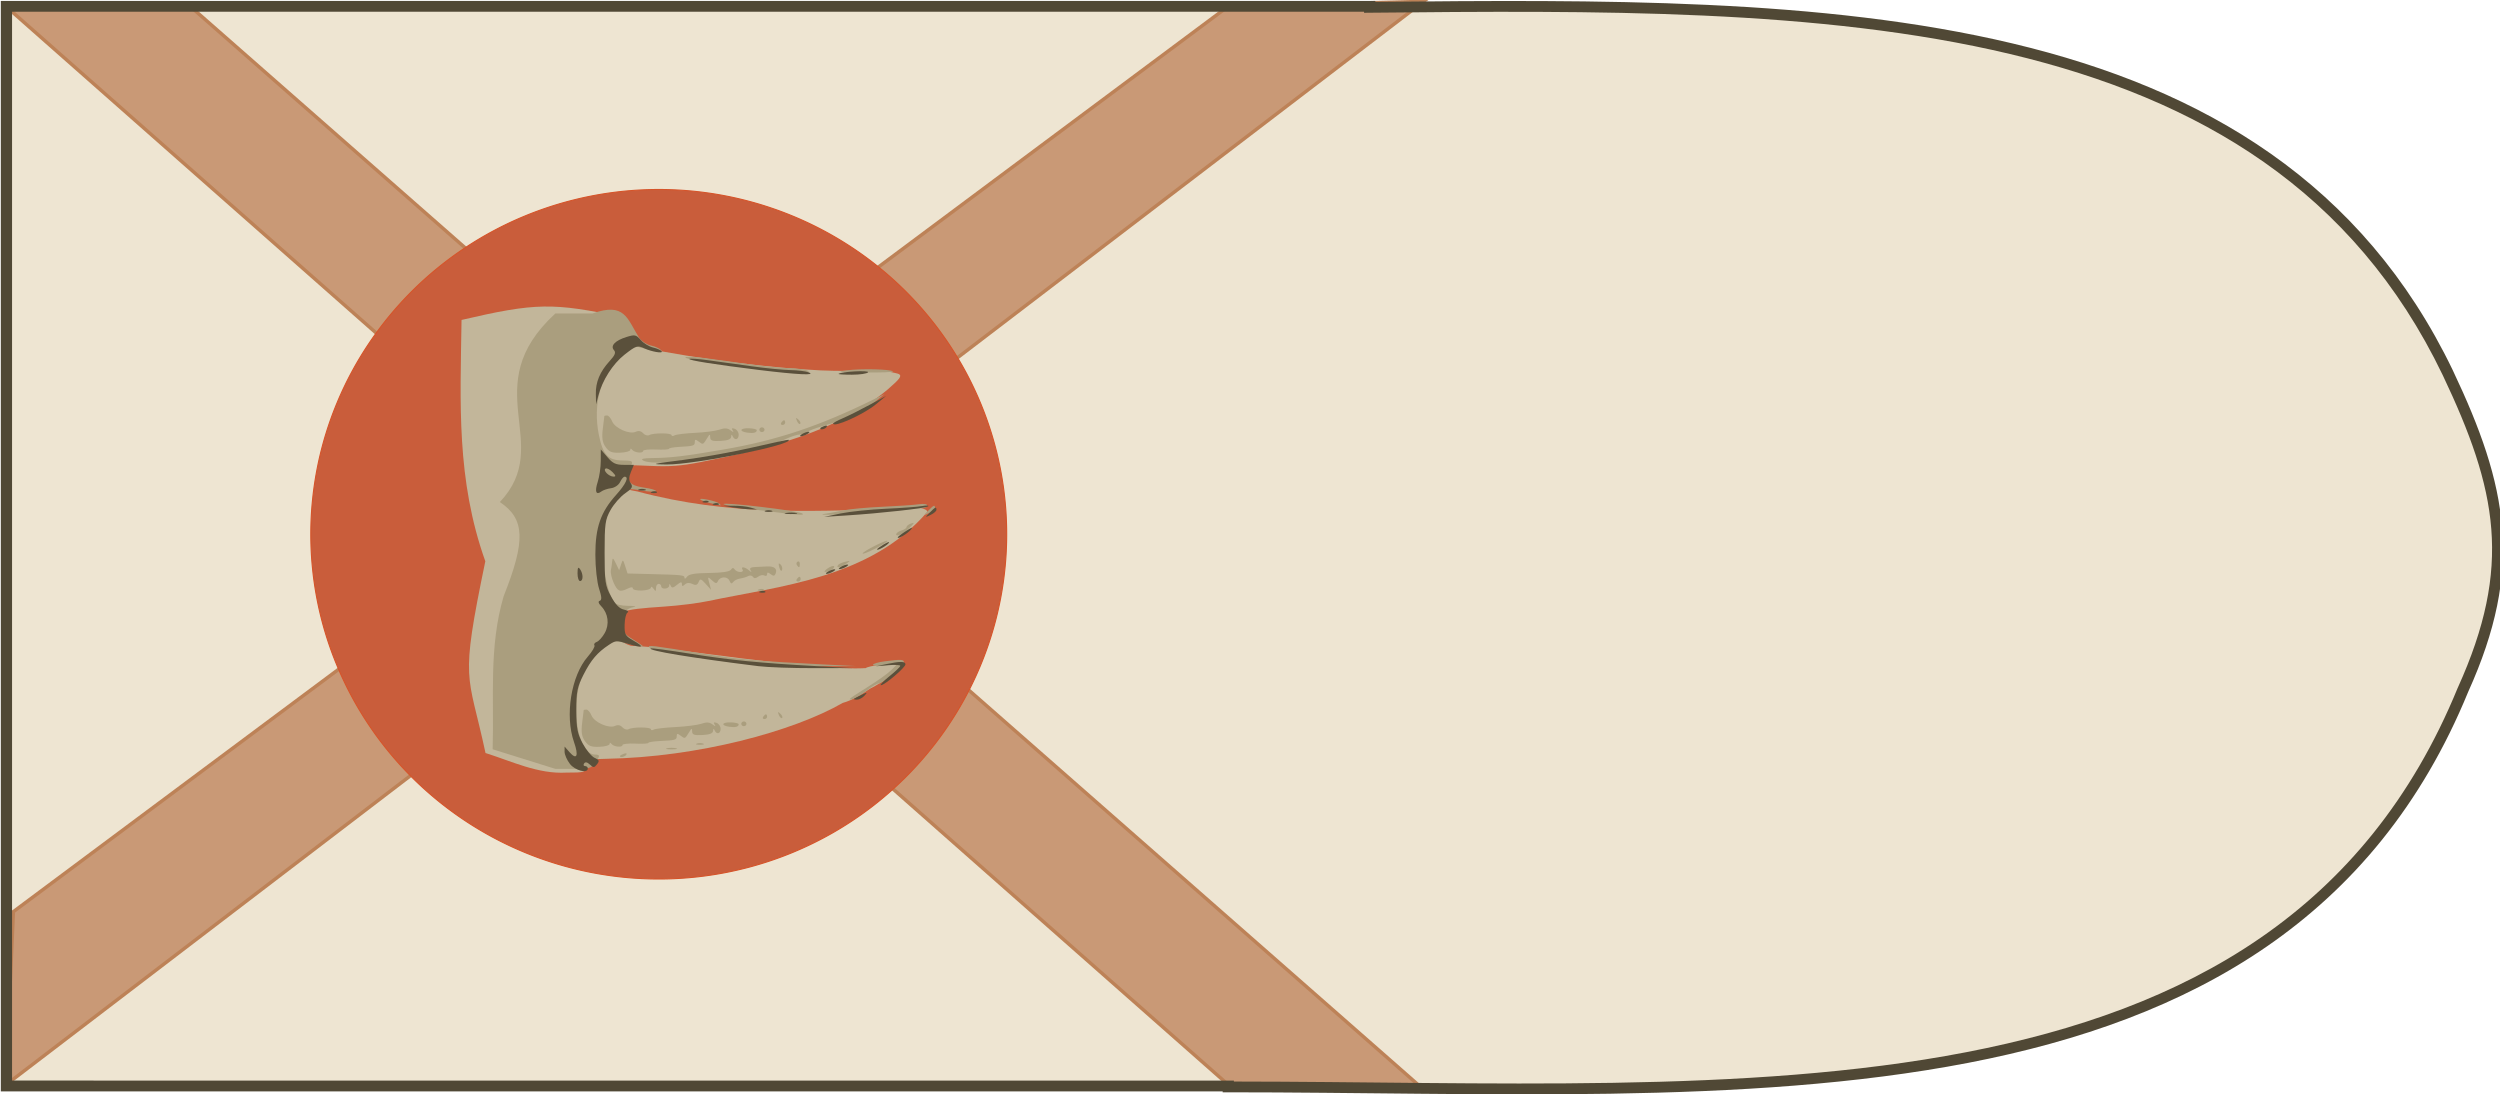
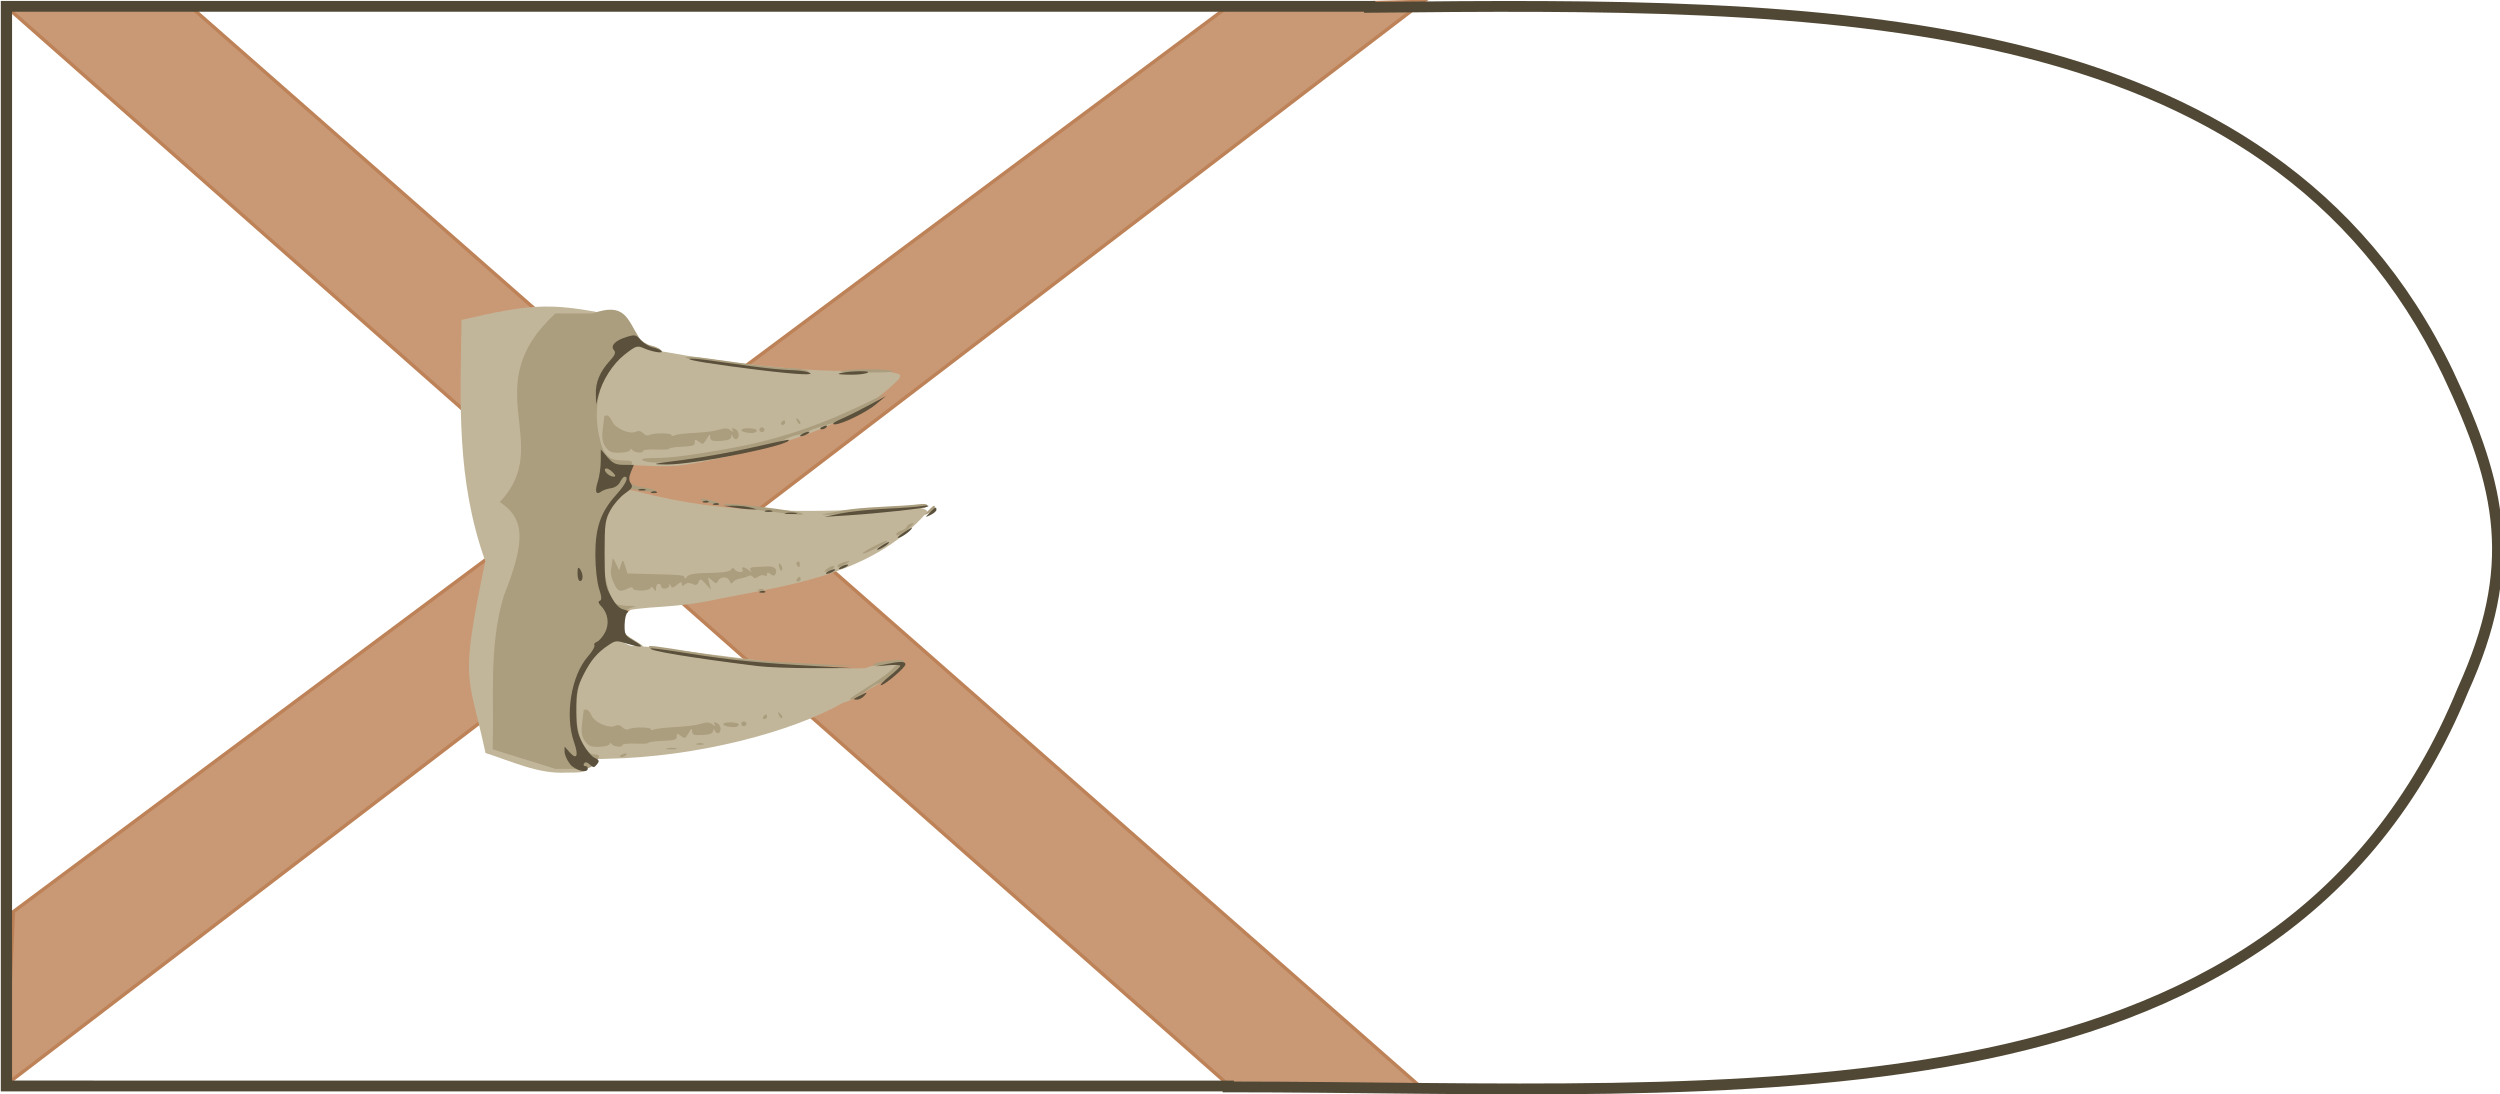
<svg xmlns="http://www.w3.org/2000/svg" xmlns:ns1="http://sodipodi.sourceforge.net/DTD/sodipodi-0.dtd" xmlns:ns2="http://www.inkscape.org/namespaces/inkscape" version="1.1" id="svg10" width="861.389" height="377.048" viewBox="0 0 861.389 377.048" ns1:docname="Transylvanian_flag,_1601.svg" ns2:version="0.92.3 (2405546, 2018-03-11)">
  <defs id="defs14" />
  <ns1:namedview pagecolor="#ffffff" bordercolor="#666666" borderopacity="1" objecttolerance="10" gridtolerance="10" guidetolerance="10" ns2:pageopacity="0" ns2:pageshadow="2" ns2:window-width="1366" ns2:window-height="705" id="namedview12" showgrid="false" ns2:pagecheckerboard="true" ns2:zoom="0.19488906" ns2:cx="491.56135" ns2:cy="158.26062" ns2:window-x="-8" ns2:window-y="-8" ns2:window-maximized="1" ns2:current-layer="g850" fit-margin-top="0" fit-margin-left="0" fit-margin-right="0" fit-margin-bottom="0" />
  <g id="g20" transform="translate(4.116,16.058)">
    <g id="g1041" transform="matrix(2.914,0,0,2.439,-1566.519,-190.503)">
      <g transform="matrix(0.616,0,0,0.709,497.52,281.203)" id="g1024">
        <g id="g1052">
          <g id="g11975" transform="translate(-198.254,28.333)">
            <g id="g850">
              <g id="g1069">
                <g id="g1060" />
              </g>
              <g id="g867">
-                 <path transform="matrix(1.625,0,0,1.411,-808.244,-396.699)" ns1:nodetypes="ccccccccc" ns2:connector-curvature="0" d="m 658.941,52.377 v 152.488 h 144.369 v 0.131 c 60.154,0 124.054,7.632 145.891,-56.096 6.544,-17.302 4.668,-28.473 -1.796,-44.761 C 926.257,51.551 873.493,51.873 820.017,52.515 V 52.377 Z" style="fill:#eee5d2;fill-opacity:1;stroke:#737373;stroke-width:0;stroke-miterlimit:4;stroke-dasharray:none;stroke-opacity:1" id="rect50" />
                <path d="M 150.008,81.857 82.848,83.486 -110.414,227.814 -274.408,83.486 h -63.383 l 192.613,170.289 -189.973,141.869 -2.641,59.732 225.414,-172.604 195.225,172.604 67.16,1.629 -227.939,-200.607 z" style="fill:#c99976;fill-opacity:1;stroke:#bd8257;stroke-width:1.2;stroke-miterlimit:4;stroke-dasharray:none;stroke-opacity:1" transform="matrix(0.558,0,0,0.578,450.579,-371.103)" id="rect883" ns2:connector-curvature="0" />
-                 <path ns2:connector-curvature="0" id="path905" d="m 454.228,-217.623 a 66.783,68.692 0 0 1 -66.783,68.692 66.783,68.692 0 0 1 -66.783,-68.692 66.783,68.692 0 0 1 66.783,-68.692 66.783,68.692 0 0 1 66.783,68.692 z" style="fill:#c95d3b;fill-opacity:1;stroke:#d5542a;stroke-width:0.222;stroke-miterlimit:4;stroke-dasharray:none;stroke-opacity:1" transform="translate(-2.1663328e-6)" />
                <g style="fill:#909090;fill-opacity:1;stroke:#4b4b4b;stroke-width:2.158;stroke-miterlimit:4;stroke-dasharray:none;stroke-opacity:1" id="g1069-2" transform="translate(-609.461,133.046)">
                  <g style="fill:#909090;fill-opacity:1;stroke:#4b4b4b;stroke-width:2.158;stroke-miterlimit:4;stroke-dasharray:none;stroke-opacity:1" id="g1060-4">
                    <path style="color:#000000;font-style:normal;font-variant:normal;font-weight:normal;font-stretch:normal;font-size:medium;line-height:normal;font-family:sans-serif;font-variant-ligatures:normal;font-variant-position:normal;font-variant-caps:normal;font-variant-numeric:normal;font-variant-alternates:normal;font-feature-settings:normal;text-indent:0;text-align:start;text-decoration:none;text-decoration-line:none;text-decoration-style:solid;text-decoration-color:#000000;letter-spacing:normal;word-spacing:normal;text-transform:none;writing-mode:lr-tb;direction:ltr;text-orientation:mixed;dominant-baseline:auto;baseline-shift:baseline;text-anchor:start;white-space:normal;shape-padding:0;clip-rule:nonzero;display:inline;overflow:visible;visibility:visible;opacity:1;isolation:auto;mix-blend-mode:normal;color-interpolation:sRGB;color-interpolation-filters:linearRGB;solid-color:#000000;solid-opacity:1;vector-effect:none;fill:#504835;fill-opacity:1;fill-rule:nonzero;stroke:none;stroke-width:2.158;stroke-linecap:butt;stroke-linejoin:miter;stroke-miterlimit:4;stroke-dasharray:none;stroke-dashoffset:0;stroke-opacity:1;color-rendering:auto;image-rendering:auto;shape-rendering:auto;text-rendering:auto;enable-background:accumulate" d="m 870.617,-456.936 v 1.08 216.197 h 234.535 v 0.184 h 1.078 c 48.822,0 99.253,2.712 142.059,-5.875 42.794,-8.585 78.058,-28.635 95.938,-73.908 10.729,-24.634 7.62,-40.948 -2.926,-64.023 v -0.004 -0.002 c -17.321,-37.405 -47.717,-56.072 -84.498,-65.168 -36.472,-9.019 -79.28,-8.738 -122.35,-8.291 v -0.189 z m 2.158,2.158 H 1132.293 v 0.207 l 1.092,-0.012 c 43.435,-0.453 86.511,-0.775 122.896,8.223 36.385,8.998 66.025,27.196 83.059,63.979 10.455,22.878 13.441,38.08 2.908,62.262 l -0.01,0.018 -0.01,0.018 c -17.6,44.603 -51.971,64.114 -94.369,72.619 -42.087,8.443 -91.992,5.88 -140.555,5.842 v -0.193 H 872.775 Z" id="rect50-2" ns2:connector-curvature="0" />
                  </g>
                </g>
                <g transform="matrix(0.889,0,0,0.817,381.472,-28.031)" id="g11961">
                  <path style="fill:#c2b69a;fill-opacity:1;stroke-width:0.568" d="m -30.725,-225.465 c -6.286,-19.91 -5.402,-38.665 -5.132,-58.859 16.015,-4.219 19.773,-4.265 34.752,-0.666 l 3.494,7.238 c 13.292,3.086 28.874,5.179 39.315,5.73 8.484,0.448 12.649,-0.603 16.872,0.894 0.685,0.471 0.246,1.151 -2.429,3.765 -10.979,10.414 -26.077,14.467 -40.504,17.733 -4.047,0.901 -6.564,1.114 -10.669,0.9 -5.274,-0.274 -5.384,-0.253 -5.994,1.136 -1.398,3.183 -0.61,4.464 3.142,5.106 20.039,6.058 37.857,4.682 52.743,4.403 2.406,-0.03 4.977,-0.213 5.715,-0.405 1.641,-0.427 4.129,0.159 4.129,0.974 -12.32,16.173 -31.675,18.037 -47.303,21.745 -2.043,0.507 -6.349,1.119 -9.569,1.359 -9.66,0.721 -10.598,1.168 -10.383,4.958 0.146,2.563 1.036,3.816 3.274,4.604 7.257,0.021 38.885,6.232 50.72,5.438 0.087,-0.24 1.6,-0.621 3.364,-0.847 2.776,-0.355 3.206,-0.281 3.206,0.552 0,1.213 -2.295,3.357 -5.715,5.34 -1.994,1.491 -3.846,2.827 -5.854,3.441 -10.758,6.979 -31.312,13.233 -51.001,13.629 -2.962,0.036 -3.24,0.157 -3.9,1.704 -0.689,1.614 -0.835,1.666 -4.756,1.666 -6.12,0.396 -11.785,-2.754 -17.475,-4.779 -3.812,-20.108 -5.602,-16.503 -0.042,-46.759 z" id="path11373" ns2:connector-curvature="0" ns1:nodetypes="ccccscccscccsccsccccsccccccc" />
                  <path style="fill:#aa9e7e;fill-opacity:1;stroke-width:0.568" d="m -27.587,-239.915 c 11.944,-14.262 -5.337,-28.019 11.982,-45.987 h 8.02 c 7.006,-2.802 7.467,1.227 10.095,5.982 0.509,0.805 1.642,1.627 2.518,1.827 0.876,0.2 1.873,0.713 2.215,1.14 0.487,0.609 -0.107,0.575 -2.747,-0.159 l -3.369,-0.937 -2.478,2.524 c -4.421,4.502 -6.221,11.657 -4.85,19.281 0.857,4.764 1.992,6.165 5.015,6.187 2.095,0.016 2.373,0.158 2.019,1.03 -1.494,3.688 -0.811,5.048 2.818,5.612 1.37,0.213 2.491,0.588 2.491,0.832 0,0.244 -1.376,0.186 -3.057,-0.13 -2.967,-0.558 -3.101,-0.526 -4.545,1.09 -0.818,0.916 -2.014,2.846 -2.658,4.289 -2.11,4.731 -1.358,17.743 1.268,21.926 0.293,0.466 1.499,0.799 2.932,0.808 1.339,0.009 1.933,0.136 1.32,0.282 -1.878,0.45 -2.331,1.186 -2.37,3.855 -0.034,2.361 0.137,2.686 2.142,4.063 1.199,0.823 2.179,1.595 2.179,1.717 0,0.121 -1.505,-0.198 -3.344,-0.709 l -3.344,-0.929 -2.478,2.524 c -3.296,3.355 -4.885,7.286 -5.212,12.887 -0.392,6.719 1.421,12.535 3.923,12.581 1.203,0.022 1.212,0.264 0.075,2.063 -0.813,1.287 -1.274,1.426 -4.739,1.426 h -3.839 l -13.538,-4.779 c 0.349,-12.485 -0.868,-24.916 2.386,-37.358 4.778,-13.558 4.598,-18.822 -0.83,-22.939 z m 25.921,61.956 c 0,-0.125 0.389,-0.382 0.865,-0.572 0.496,-0.198 0.72,-0.101 0.525,0.227 -0.327,0.55 -1.39,0.813 -1.39,0.344 z m 10.176,-1.907 c 0.537,-0.145 1.415,-0.145 1.951,0 0.537,0.145 0.098,0.265 -0.976,0.265 -1.073,0 -1.512,-0.119 -0.976,-0.265 z m -17.721,-1.736 c -0.698,-1.105 -0.85,-2.214 -0.609,-4.442 0.177,-1.633 0.327,-3.034 0.335,-3.113 0.007,-0.08 0.271,-0.145 0.585,-0.145 0.314,0 0.808,0.647 1.098,1.437 0.621,1.694 3.755,3.256 5.102,2.543 0.602,-0.319 1.151,-0.194 1.596,0.364 0.374,0.467 0.964,0.666 1.313,0.443 0.884,-0.567 4.816,-0.551 4.816,0.02 0,0.257 0.272,0.293 0.605,0.08 0.333,-0.213 2.461,-0.494 4.729,-0.623 2.268,-0.129 4.787,-0.496 5.596,-0.816 1.072,-0.423 1.71,-0.381 2.348,0.155 0.665,0.559 0.776,0.563 0.461,0.019 -0.282,-0.487 -0.137,-0.606 0.451,-0.372 0.476,0.19 0.865,0.837 0.865,1.44 0,1.231 -0.873,1.48 -1.303,0.372 -0.192,-0.494 -0.295,-0.449 -0.326,0.145 -0.03,0.595 -0.745,0.91 -2.274,1.001 -1.787,0.107 -2.233,-0.065 -2.247,-0.868 -0.015,-0.861 -0.104,-0.839 -0.64,0.156 -0.902,1.676 -0.909,1.679 -1.839,0.879 -0.695,-0.599 -0.85,-0.578 -0.85,0.11 0,0.922 -0.272,1.009 -3.763,1.197 -1.303,0.07 -2.369,0.273 -2.37,0.45 -3.9e-4,0.178 -1.255,0.257 -2.789,0.176 -1.533,-0.081 -2.788,0.07 -2.788,0.336 0,0.661 -1.854,0.459 -2.361,-0.256 -0.271,-0.383 -0.413,-0.378 -0.418,0.013 -0.004,0.326 -0.995,0.632 -2.201,0.682 -1.786,0.073 -2.365,-0.183 -3.123,-1.383 z m 24.133,0.594 c 0.383,-0.16 1.011,-0.16 1.394,0 0.383,0.16 0.07,0.292 -0.697,0.292 -0.767,0 -1.08,-0.131 -0.697,-0.292 z m 6.97,-4.11 c -1.848,-0.316 -1.527,-1.135 0.417,-1.063 0.919,0.034 1.672,0.241 1.673,0.461 0.002,0.626 -0.725,0.835 -2.09,0.602 z m 2.648,-0.712 c 0,-0.318 0.251,-0.578 0.558,-0.578 0.307,0 0.558,0.26 0.558,0.578 0,0.318 -0.251,0.578 -0.558,0.578 -0.307,0 -0.558,-0.26 -0.558,-0.578 z m 4.739,-1.735 c 0.19,-0.318 0.455,-0.578 0.59,-0.578 0.135,0 0.246,0.26 0.246,0.578 0,0.318 -0.266,0.578 -0.59,0.578 -0.325,0 -0.435,-0.26 -0.246,-0.578 z m 3.381,-0.409 c -0.303,-0.824 -0.239,-0.891 0.312,-0.324 0.381,0.392 0.552,0.859 0.381,1.037 -0.172,0.178 -0.483,-0.143 -0.693,-0.713 z m 15.297,-3.911 c 0,-0.129 1.723,-1.434 3.829,-2.899 2.106,-1.466 4.427,-3.341 5.157,-4.168 l 1.329,-1.503 -2.648,0.36 c -1.457,0.198 -2.648,0.14 -2.648,-0.129 0,-0.269 1.164,-0.654 2.587,-0.857 3.55,-0.505 4.104,-0.468 4.104,0.277 0,0.82 -4.515,5.085 -5.417,5.116 -0.373,0.013 -1.502,0.761 -2.509,1.661 -1.689,1.51 -3.783,2.695 -3.783,2.141 z m -25.927,-9.007 c -10.348,-1.622 -17.022,-3.007 -17.379,-3.607 -0.354,-0.594 0.457,-0.485 11.803,1.599 7.244,1.33 12.017,1.81 25.648,2.58 l 7.248,0.409 -10.315,0.034 c -7.277,0.024 -12.286,-0.275 -17.006,-1.015 z m -25.039,-19.317 c -0.44,-1.092 -0.713,-2.459 -0.608,-3.037 0.106,-0.578 0.232,-1.571 0.28,-2.208 0.072,-0.949 0.215,-0.859 0.796,0.506 l 0.708,1.663 0.406,-1.373 c 0.398,-1.346 0.416,-1.338 0.908,0.397 l 0.502,1.77 4.89,0.139 c 7.022,0.2 7.398,0.246 7.408,0.919 0.004,0.334 0.246,0.217 0.537,-0.26 0.389,-0.638 1.654,-0.883 4.786,-0.926 2.762,-0.038 4.409,-0.313 4.69,-0.785 0.307,-0.515 0.544,-0.54 0.814,-0.086 0.21,0.352 0.758,0.64 1.218,0.64 0.46,0 0.681,-0.26 0.492,-0.578 -0.488,-0.82 0.468,-0.718 1.364,0.145 0.601,0.578 0.672,0.578 0.357,0 -0.263,-0.483 0.035,-0.742 0.894,-0.78 0.708,-0.031 1.915,-0.096 2.681,-0.145 1.566,-0.098 2.271,0.576 1.835,1.755 -0.223,0.604 -0.474,0.634 -1.064,0.126 -0.583,-0.502 -0.771,-0.497 -0.771,0.019 0,0.376 -0.262,0.515 -0.582,0.31 -0.32,-0.205 -0.925,-0.078 -1.344,0.283 -0.533,0.459 -0.873,0.471 -1.129,0.04 -0.202,-0.339 -0.663,-0.424 -1.025,-0.189 -0.362,0.235 -1.149,0.506 -1.749,0.602 -0.6,0.097 -1.277,0.487 -1.503,0.868 -0.293,0.491 -0.52,0.4 -0.785,-0.314 -0.426,-1.151 -2.044,-1.088 -2.507,0.097 -0.249,0.638 -0.501,0.596 -1.282,-0.214 -0.924,-0.959 -0.953,-0.927 -0.583,0.652 l 0.389,1.661 -1.156,-1.446 c -1.028,-1.286 -1.198,-1.335 -1.532,-0.444 -0.281,0.748 -0.623,0.865 -1.35,0.461 -0.644,-0.358 -1.192,-0.315 -1.617,0.126 -0.486,0.504 -0.643,0.475 -0.643,-0.117 0,-0.586 -0.267,-0.533 -1.057,0.209 -0.822,0.771 -1.123,0.824 -1.35,0.234 -0.219,-0.569 -0.304,-0.577 -0.337,-0.035 -0.052,0.852 -1.717,0.993 -1.717,0.145 0,-0.318 -0.251,-0.578 -0.558,-0.578 -0.307,0 -0.561,0.456 -0.566,1.012 -0.007,0.865 -0.087,0.886 -0.549,0.145 -0.297,-0.477 -0.544,-0.584 -0.549,-0.238 -0.004,0.346 -0.887,0.664 -1.96,0.705 -1.073,0.042 -1.951,-0.185 -1.951,-0.505 0,-0.383 -0.367,-0.377 -1.078,0.018 -1.712,0.95 -2.2,0.729 -3.052,-1.387 z m 31.347,1.591 c 0.403,-0.167 0.883,-0.147 1.069,0.046 0.185,0.192 -0.144,0.329 -0.732,0.304 -0.65,-0.028 -0.782,-0.165 -0.337,-0.349 z m 8.189,-2.497 c 0.19,-0.318 0.455,-0.578 0.59,-0.578 0.135,0 0.246,0.26 0.246,0.578 0,0.318 -0.266,0.578 -0.59,0.578 -0.325,0 -0.435,-0.26 -0.246,-0.578 z m -3.774,-2.846 c -0.243,-0.962 -0.17,-1.188 0.244,-0.759 0.324,0.336 0.479,0.953 0.345,1.37 -0.139,0.433 -0.392,0.171 -0.589,-0.611 z m 10.424,0.23 c 0.591,-0.464 1.211,-0.702 1.378,-0.529 0.35,0.363 -1.066,1.396 -1.895,1.381 -0.307,-0.005 -0.074,-0.389 0.517,-0.853 z m -6.626,-0.815 c -0.176,-0.296 -0.108,-0.675 0.153,-0.842 0.261,-0.167 0.474,0.075 0.474,0.538 0,0.975 -0.176,1.061 -0.627,0.304 z m 8.856,0.03 c 0.167,-0.28 0.871,-0.657 1.566,-0.839 1.219,-0.319 1.225,-0.301 0.181,0.509 -1.199,0.929 -2.219,1.122 -1.747,0.33 z m 5.338,-2.867 c 0,-0.221 1.264,-1.105 2.81,-1.965 1.545,-0.86 2.672,-1.332 2.504,-1.05 -0.435,0.731 -5.314,3.499 -5.314,3.015 z m 7.248,-4.664 c 0,-0.308 0.502,-0.725 1.115,-0.927 0.613,-0.202 1.115,-0.582 1.115,-0.845 0,-0.263 0.425,-0.647 0.944,-0.854 0.799,-0.318 0.779,-0.186 -0.133,0.859 -1.355,1.554 -3.042,2.533 -3.042,1.766 z m -29.478,-5.877 c -4.1,-0.587 -7.612,-1.246 -7.806,-1.465 -0.576,-0.649 16.4,1.621 17.033,2.278 0.499,0.518 -0.636,0.418 -9.227,-0.813 z m 14.423,0.808 c 0.767,-0.124 2.435,-0.476 3.708,-0.783 1.273,-0.307 5.036,-0.695 8.364,-0.864 3.327,-0.168 6.865,-0.443 7.862,-0.611 1.076,-0.181 1.812,-0.059 1.812,0.3 0,0.333 -0.439,0.612 -0.976,0.622 -0.537,0.009 -4.488,0.394 -8.782,0.856 -6.833,0.734 -15.783,1.092 -11.988,0.48 z m 21.971,-0.69 c 1.18,-1.379 1.447,-1.505 1.447,-0.683 0,0.307 -0.565,0.865 -1.255,1.241 -1.248,0.679 -1.249,0.676 -0.192,-0.558 z m -46.95,-1.812 c -1.012,-0.249 -2.016,-0.643 -2.23,-0.876 -0.556,-0.605 3.404,0.305 4.043,0.929 0.291,0.285 0.417,0.491 0.279,0.458 -0.138,-0.033 -1.079,-0.263 -2.091,-0.511 z M 3.352,-250.038 c -0.604,-0.405 -0.061,-0.571 1.951,-0.599 4.091,-0.056 6.951,-0.443 15.333,-2.071 11.616,-2.257 20.848,-5.741 32.618,-12.311 l 2.23,-1.245 -2.23,2.072 c -2.416,2.244 -5.968,4.086 -11.011,5.71 -1.763,0.568 -3.346,1.268 -3.518,1.557 -0.172,0.289 -0.813,0.525 -1.424,0.525 -0.611,0 -2.039,0.509 -3.173,1.132 -2.161,1.186 -7.923,2.776 -16.838,4.647 -5.718,1.2 -12.592,1.488 -13.939,0.584 z m -8.103,-3.291 c -0.698,-1.105 -0.85,-2.214 -0.609,-4.442 0.177,-1.633 0.327,-3.034 0.335,-3.113 0.007,-0.08 0.271,-0.145 0.585,-0.145 0.314,0 0.808,0.647 1.098,1.437 0.621,1.694 3.755,3.256 5.102,2.543 0.602,-0.319 1.151,-0.194 1.596,0.364 0.374,0.467 0.965,0.666 1.313,0.443 0.884,-0.567 4.816,-0.551 4.816,0.02 0,0.257 0.294,0.279 0.653,0.049 0.359,-0.23 2.352,-0.507 4.428,-0.614 2.076,-0.107 4.447,-0.46 5.269,-0.784 1.096,-0.432 1.727,-0.393 2.369,0.146 0.665,0.559 0.776,0.563 0.461,0.019 -0.282,-0.487 -0.137,-0.606 0.451,-0.372 0.476,0.189 0.865,0.837 0.865,1.44 0,1.231 -0.873,1.48 -1.303,0.372 -0.192,-0.494 -0.295,-0.449 -0.326,0.145 -0.03,0.595 -0.745,0.91 -2.274,1.001 -1.787,0.107 -2.233,-0.065 -2.247,-0.868 -0.015,-0.861 -0.104,-0.839 -0.64,0.156 -0.902,1.676 -0.909,1.679 -1.839,0.879 -0.695,-0.599 -0.85,-0.578 -0.85,0.11 0,0.902 -0.261,0.992 -3.484,1.193 -1.15,0.072 -2.091,0.276 -2.091,0.454 -1.9e-4,0.178 -1.255,0.257 -2.788,0.176 -1.533,-0.081 -2.788,0.07 -2.788,0.336 0,0.661 -1.854,0.459 -2.361,-0.256 -0.271,-0.383 -0.413,-0.378 -0.418,0.013 -0.004,0.326 -0.995,0.632 -2.201,0.682 -1.786,0.073 -2.365,-0.183 -3.123,-1.383 z m 30.545,-3.516 c -1.848,-0.316 -1.527,-1.135 0.417,-1.063 0.919,0.034 1.672,0.241 1.673,0.461 0.002,0.626 -0.725,0.835 -2.09,0.602 z m 2.648,-0.712 c 0,-0.318 0.251,-0.578 0.558,-0.578 0.307,0 0.558,0.26 0.558,0.578 0,0.318 -0.251,0.578 -0.558,0.578 -0.307,0 -0.558,-0.26 -0.558,-0.578 z m 4.739,-1.735 c 0.19,-0.318 0.455,-0.578 0.59,-0.578 0.135,0 0.246,0.26 0.246,0.578 0,0.318 -0.266,0.578 -0.59,0.578 -0.325,0 -0.435,-0.26 -0.246,-0.578 z m 3.381,-0.409 c -0.303,-0.824 -0.239,-0.891 0.312,-0.324 0.381,0.392 0.552,0.859 0.381,1.037 -0.172,0.178 -0.483,-0.143 -0.693,-0.713 z m -12.024,-13.15 c -4.447,-0.711 -9.088,-1.499 -10.315,-1.75 -3.571,-0.732 -1.281,-1.016 2.89,-0.359 2.09,0.329 6.31,0.991 9.376,1.47 3.067,0.479 6.83,0.895 8.364,0.924 1.533,0.029 3.29,0.276 3.903,0.549 2.152,0.96 -5.999,0.482 -14.218,-0.833 z m 22.739,0.822 c 3.087,-0.467 9.486,-0.299 10.027,0.262 0.174,0.18 -2.674,0.295 -6.329,0.255 -5.469,-0.059 -6.123,-0.151 -3.699,-0.518 z" id="path11367" ns2:connector-curvature="0" ns1:nodetypes="ccccscscssscssscsccccssccssccsccccsccssssscccsccccscsscccsccccccscssscccccccscccccssssscssscccccsccccscsccsccsscccccsccccccsccsscscsccsscssccccscccccscssscscssccccscccccccccssscccscccccccscccscsccssssccsscsssssssssscsccssscscsssccsssssccccsccccscsscccsccscccsssssccsccsccsssssscssscccccscsssssscss" />
                  <path style="fill:#5a503b;fill-opacity:1;stroke-width:0.568" d="m -12.458,-176.048 c -0.634,-0.924 -1.153,-2.254 -1.153,-2.956 v -1.276 l 1.067,1.366 c 1.58,2.022 2.019,0.912 0.971,-2.454 -2.01,-6.456 -0.619,-16.205 2.974,-20.842 0.957,-1.235 1.602,-2.476 1.434,-2.758 -0.168,-0.282 0.056,-0.657 0.498,-0.833 0.442,-0.176 1.218,-1.15 1.724,-2.165 1.056,-2.119 0.761,-4.76 -0.729,-6.504 -0.639,-0.748 -0.753,-1.214 -0.334,-1.366 0.461,-0.168 0.418,-0.974 -0.158,-2.952 -0.443,-1.521 -0.796,-5.164 -0.801,-8.263 -0.011,-6.656 1.147,-10.422 4.496,-14.622 2.082,-2.611 2.825,-4.42 1.816,-4.42 -0.234,0 -0.673,0.586 -0.976,1.302 -0.311,0.736 -1.156,1.388 -1.944,1.502 -0.767,0.11 -1.714,0.472 -2.104,0.805 -1.153,0.983 -1.465,0.027 -0.773,-2.37 0.356,-1.232 0.65,-3.511 0.653,-5.065 l 0.006,-2.825 1.428,1.88 c 1.168,1.537 1.818,1.88 3.57,1.88 H 1.346 l -0.636,1.748 c -0.463,1.271 -0.47,2.024 -0.026,2.761 0.505,0.839 0.294,1.26 -1.229,2.446 -1.012,0.788 -2.421,2.604 -3.132,4.036 -1.164,2.344 -1.293,3.38 -1.293,10.412 0,7.175 0.113,8.043 1.394,10.693 0.97,2.008 1.816,2.982 2.782,3.206 0.775,0.18 1.122,0.493 0.786,0.709 -0.331,0.213 -0.62,1.561 -0.641,2.997 -0.035,2.372 0.138,2.724 1.892,3.849 2.535,1.625 2.088,1.943 -1.136,0.807 -2.462,-0.867 -2.678,-0.856 -4.117,0.213 -2.528,1.879 -3.888,3.681 -5.522,7.317 -1.35,3.002 -1.558,4.171 -1.548,8.685 0.01,4.366 0.236,5.686 1.388,8.098 0.757,1.585 1.913,3.152 2.57,3.482 0.995,0.501 1.081,0.761 0.514,1.566 -0.615,0.873 -0.763,0.879 -1.546,0.067 -0.591,-0.613 -0.986,-0.697 -1.244,-0.264 -0.208,0.349 -0.112,0.634 0.213,0.634 0.325,0 0.59,0.26 0.59,0.578 0,1.31 -2.748,0.527 -3.865,-1.102 z m 9.174,-71.191 c -0.548,-0.629 -1.212,-1.005 -1.475,-0.837 -0.63,0.404 0.686,1.93 1.689,1.958 0.597,0.017 0.546,-0.25 -0.214,-1.121 z m 52.167,55.307 c 0.128,-0.116 0.86,-0.549 1.626,-0.962 1.275,-0.687 1.329,-0.669 0.629,0.211 -0.421,0.529 -1.153,0.962 -1.626,0.962 -0.474,0 -0.756,-0.095 -0.629,-0.211 z m 7.62,-5.469 c 1.303,-1.188 2.37,-2.343 2.37,-2.567 0,-0.224 -1.192,-0.29 -2.648,-0.147 l -2.648,0.26 2.23,-0.527 c 3.056,-0.723 4.182,-0.709 4.182,0.05 0,0.769 -4.498,5.093 -5.297,5.092 -0.307,-5.1e-4 0.509,-0.973 1.812,-2.161 z m -28.297,-2.492 c -14.499,-2.039 -23.8,-3.772 -23.259,-4.332 0.116,-0.121 3.954,0.459 8.529,1.289 8.768,1.59 15.192,2.302 27.554,3.055 l 7.527,0.458 -8.364,0.02 c -4.6,0.011 -9.994,-0.209 -11.988,-0.49 z m 0.453,-18.253 c 0.403,-0.167 0.883,-0.147 1.069,0.046 0.185,0.192 -0.144,0.329 -0.732,0.304 -0.65,-0.028 -0.782,-0.165 -0.337,-0.349 z m -39.474,-4.377 c 0.006,-1.427 0.139,-1.671 0.549,-1.012 0.708,1.137 0.708,2.892 0,2.892 -0.307,0 -0.554,-0.846 -0.549,-1.88 z m 54.076,-0.434 c 0.46,-0.308 1.087,-0.561 1.394,-0.561 0.307,0 0.181,0.252 -0.279,0.561 -0.46,0.308 -1.087,0.561 -1.394,0.561 -0.307,0 -0.181,-0.252 0.279,-0.561 z m 2.788,-1.157 c 0.46,-0.308 1.087,-0.561 1.394,-0.561 0.307,0 0.181,0.252 -0.279,0.561 -0.46,0.308 -1.087,0.561 -1.394,0.561 -0.307,0 -0.181,-0.252 0.279,-0.561 z m 7.806,-4.251 c 0,-0.134 0.658,-0.69 1.463,-1.237 0.804,-0.547 1.292,-0.708 1.084,-0.359 -0.398,0.668 -2.547,2.015 -2.547,1.596 z m 4.461,-2.919 c 0,-0.149 0.815,-0.863 1.812,-1.588 1.286,-0.935 1.582,-1.022 1.022,-0.297 -0.798,1.031 -2.834,2.385 -2.834,1.886 z m -12.296,-5.851 c 1.977,-0.459 6.368,-0.975 9.757,-1.146 3.39,-0.171 6.916,-0.468 7.836,-0.659 0.92,-0.191 1.5,-0.16 1.289,0.07 -0.423,0.461 -10.332,1.709 -17.737,2.234 l -4.739,0.336 z m 19.213,-0.199 c 1.18,-1.379 1.447,-1.505 1.447,-0.683 0,0.307 -0.565,0.865 -1.255,1.241 -1.248,0.679 -1.249,0.676 -0.192,-0.558 z m -31.025,0.085 c 0.694,-0.138 1.697,-0.133 2.23,0.012 0.533,0.145 -0.034,0.258 -1.261,0.252 -1.227,-0.006 -1.663,-0.125 -0.969,-0.263 z m -4.467,-0.552 c 0.383,-0.16 1.011,-0.16 1.394,0 0.383,0.16 0.07,0.292 -0.697,0.292 -0.767,0 -1.08,-0.131 -0.697,-0.292 z m -6.83,-0.774 -2.23,-0.414 2.23,-0.024 c 1.227,-0.013 2.858,0.184 3.624,0.439 l 1.394,0.463 -1.394,-0.024 c -0.767,-0.013 -2.398,-0.211 -3.624,-0.439 z m -4.286,-0.974 c 0.402,-0.167 0.883,-0.147 1.069,0.046 0.185,0.192 -0.144,0.329 -0.732,0.304 -0.65,-0.028 -0.782,-0.165 -0.337,-0.349 z m -2.23,-0.578 c 0.402,-0.167 0.883,-0.147 1.069,0.046 0.185,0.192 -0.144,0.329 -0.732,0.304 -0.65,-0.028 -0.782,-0.165 -0.337,-0.349 z m -11.151,-2.314 c 0.402,-0.167 0.883,-0.147 1.069,0.046 0.185,0.192 -0.144,0.329 -0.732,0.304 -0.65,-0.028 -0.782,-0.165 -0.337,-0.349 z m -2.823,-0.566 c 0.383,-0.16 1.011,-0.16 1.394,0 0.383,0.16 0.07,0.292 -0.697,0.292 -0.767,0 -1.08,-0.131 -0.697,-0.292 z m 9.618,-7.188 c 4.14,-0.597 10.914,-1.975 15.054,-3.062 4.14,-1.087 7.59,-1.916 7.666,-1.842 1.205,1.166 -20.283,6.081 -26.344,6.026 -3.632,-0.033 -3.381,-0.111 3.624,-1.121 z m 25.648,-6.311 c 0.46,-0.308 1.087,-0.561 1.394,-0.561 0.307,0 0.181,0.252 -0.279,0.561 -0.46,0.308 -1.087,0.561 -1.394,0.561 -0.307,0 -0.181,-0.252 0.279,-0.561 z m 3.903,-1.384 c 0,-0.125 0.389,-0.382 0.865,-0.572 0.496,-0.198 0.72,-0.101 0.525,0.227 -0.327,0.55 -1.39,0.813 -1.39,0.344 z m 2.788,-1.192 c 0,-0.144 0.941,-0.717 2.091,-1.273 1.15,-0.556 3.722,-2.008 5.715,-3.228 l 3.624,-2.217 -2.23,2.076 c -2.671,2.487 -9.2,5.781 -9.2,4.642 z m -51.24,-7.132 c -0.066,-2.937 0.879,-5.5 2.985,-8.091 1.157,-1.424 1.387,-2.079 0.93,-2.65 -0.845,-1.056 0.263,-2.366 2.719,-3.217 1.796,-0.623 2.04,-0.563 3.067,0.752 0.613,0.786 1.807,1.606 2.654,1.823 0.846,0.217 1.683,0.637 1.859,0.932 0.35,0.587 -2.225,0.079 -3.779,-0.746 -1.444,-0.766 -1.756,-0.65 -4.28,1.591 -2.477,2.199 -4.779,6.269 -5.606,9.911 l -0.493,2.172 z m 35.35,-5.896 c -9.599,-1.333 -15.466,-2.384 -15.147,-2.715 0.142,-0.148 1.978,0.002 4.079,0.333 2.101,0.331 6.329,0.994 9.395,1.473 3.067,0.479 6.83,0.895 8.364,0.924 1.533,0.029 3.29,0.276 3.903,0.549 1.789,0.798 -2.39,0.575 -10.594,-0.564 z m 17.052,0.933 c 0.621,-0.558 6.693,-0.92 6.371,-0.379 -0.193,0.324 -1.757,0.588 -3.477,0.588 -1.72,0 -3.022,-0.094 -2.894,-0.209 z" id="path11363" ns2:connector-curvature="0" />
                </g>
              </g>
            </g>
          </g>
        </g>
      </g>
    </g>
  </g>
</svg>